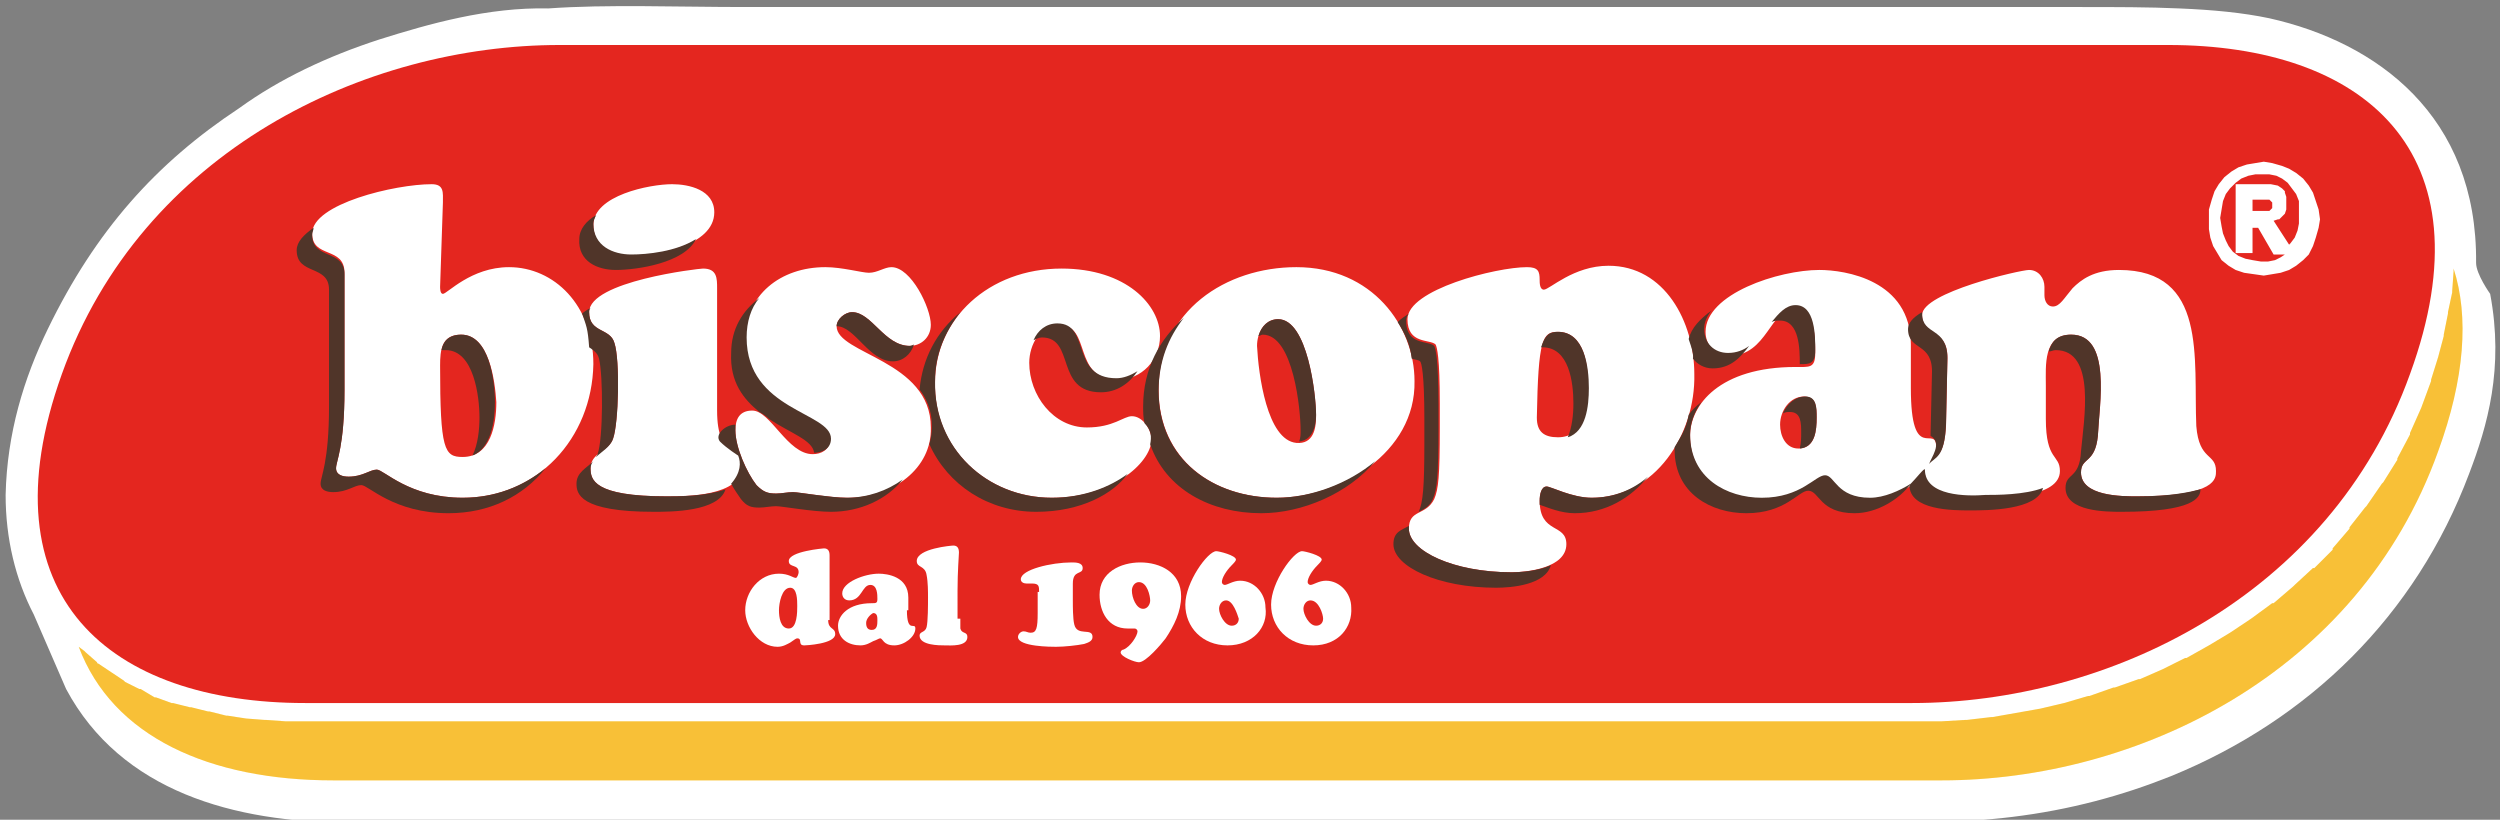
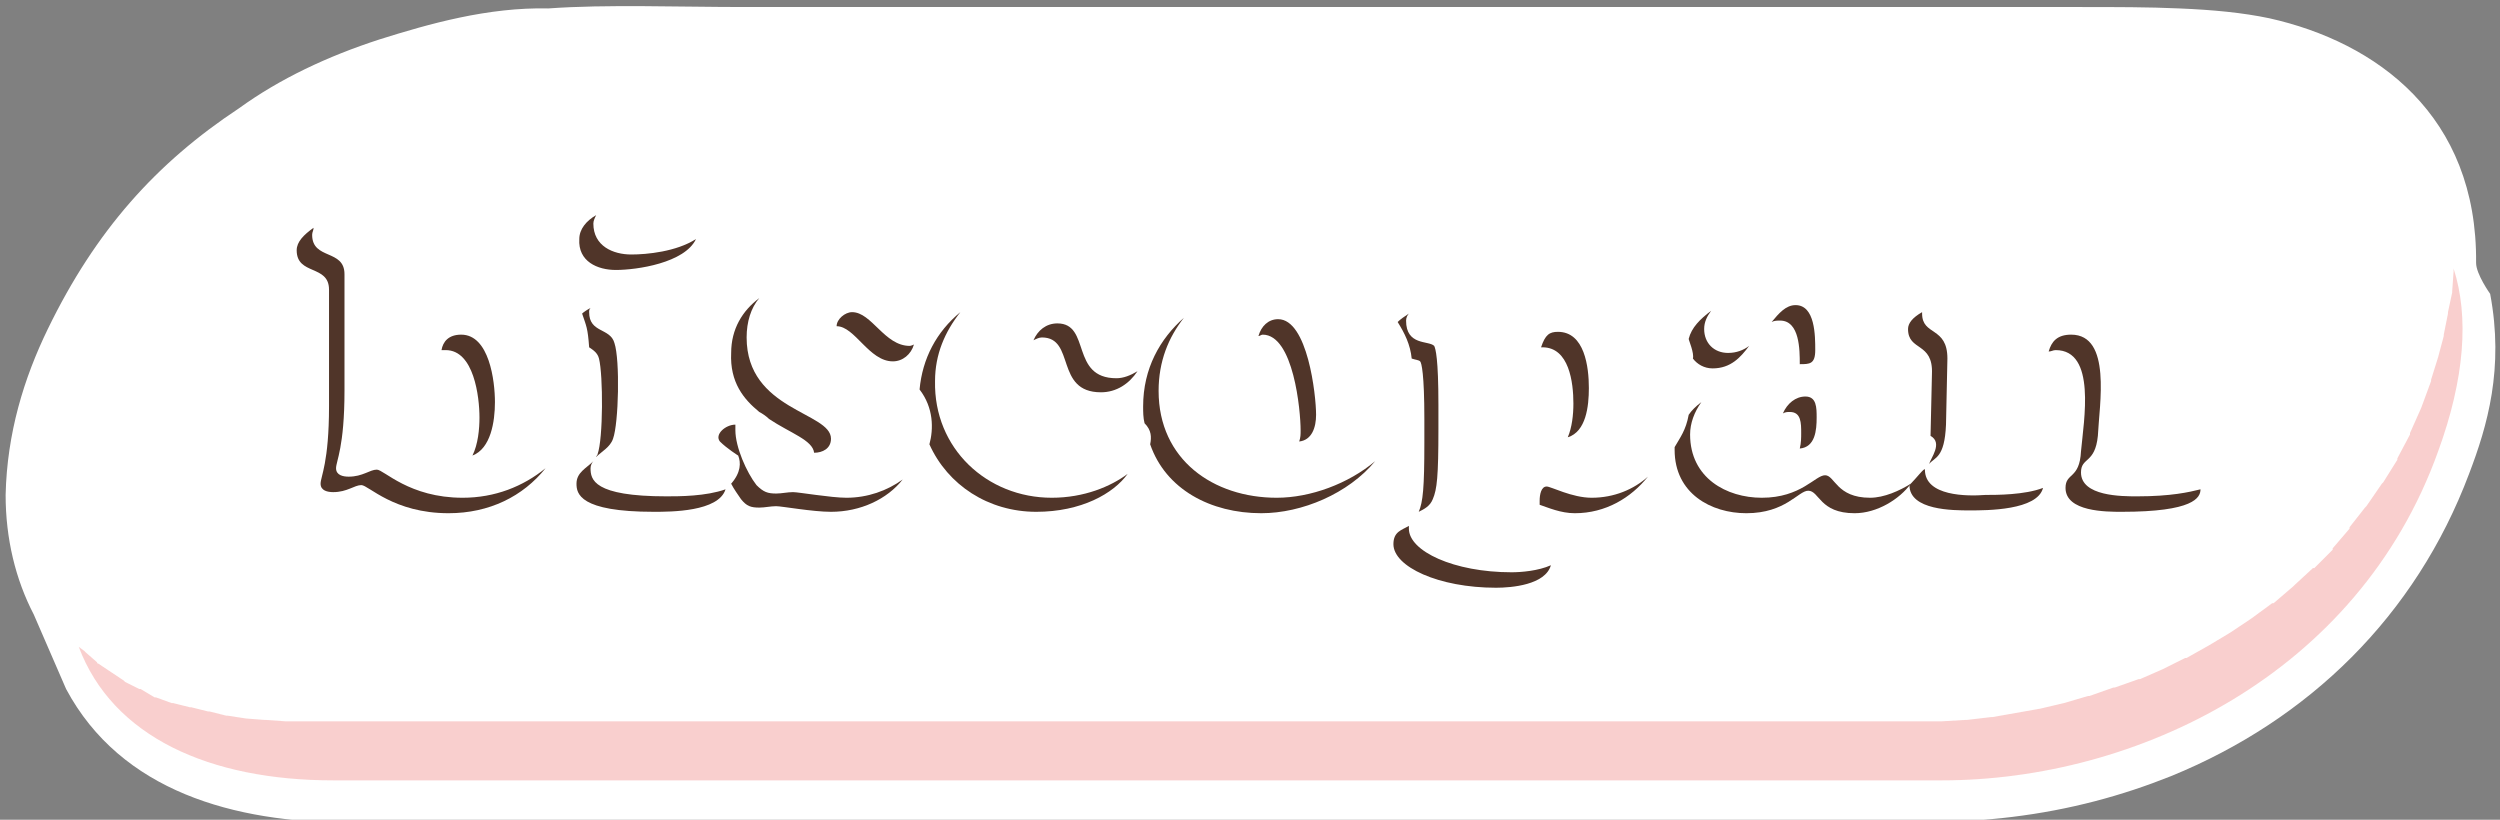
<svg xmlns="http://www.w3.org/2000/svg" xmlns:xlink="http://www.w3.org/1999/xlink" id="Livello_1" x="0px" y="0px" viewBox="0 0 177.8 58.3" style="enable-background:new 0 0 177.8 58.3;" xml:space="preserve">
  <rect x="0" y="0" width="177.8" height="58.3" fill="#808080" stroke="none" />
  <style type="text/css">	.st0{fill-rule:evenodd;clip-rule:evenodd;fill:#FFFFFF;}	.st1{fill-rule:evenodd;clip-rule:evenodd;fill:#E4261F;}	.st2{fill-rule:evenodd;clip-rule:evenodd;fill:#FEEC3E;}	.st3{fill-rule:evenodd;clip-rule:evenodd;fill:#503529;}	.st4{fill:#FFFFFF;}	.st5{opacity:0.22;}			.st6{clip-path:url(#SVGID_00000062913459480928558860000009652623104679627433_);fill-rule:evenodd;clip-rule:evenodd;fill:#E4261F;}</style>
  <path class="st0" d="M52.9,0.5h95c2.6,0,4.9,0,7.1,0.1c2.4,0.1,4.5,0.3,6.4,0.7c7.6,1.7,14.8,6.9,14.7,17.4c0,0.8,1,2.2,1,2.2 c1,5.3-0.2,9.4-1.5,12.8c-3.8,10.1-11.4,17.5-21.2,21.5c-3.5,1.4-7.2,2.4-11.3,2.9c-4,0.5-8.3,0.4-13.1,0.4H51.1H24.8 c-8.1,0-16.2-2.2-20.1-9.5l-2.3-5.3c-1.3-2.5-2-5.4-2-8.5c0.1-4.4,1.3-8.3,3-11.8c3.4-7,7.7-11.8,13.6-15.7C19.9,5.6,23.3,4,27,2.8 c3.5-1.1,7.7-2.3,12-2.2C43.1,0.3,48.3,0.5,52.9,0.5" />
-   <path class="st1" d="M32.8,23.8c-1.4,0-1.5,1.1-1.5,2.2c0,6,0.3,6.5,1.6,6.5c2,0,2.4-2.3,2.4-3.9C35.2,27.1,34.8,23.8,32.8,23.8  M90.9,22.7c-1,0-1.5,1-1.5,1.9c0.1,2,0.7,6.7,2.8,6.9c1.2,0.1,1.4-1,1.4-1.9C93.6,28.1,93,22.7,90.9,22.7 M110.8,23.6 c-1.1,0-1.4,0.5-1.5,6.1c0,1,0.5,1.4,1.5,1.4c1.9,0,2.1-2.1,2.1-3.6C113,26.1,112.7,23.6,110.8,23.6 M128.3,28.2c-1,0-1.7,1-1.7,2 c0,0.8,0.4,1.7,1.3,1.7c1.2,0,1.3-1.3,1.3-2.2C129.2,29,129.2,28.2,128.3,28.2 M163.5,14.3l-0.2-0.5l-0.3-0.4l-0.3-0.4l-0.4-0.3 l-0.4-0.2l-0.5-0.1l-0.5,0l-0.5,0l-0.5,0.1l-0.5,0.2l-0.4,0.3l-0.4,0.4l-0.3,0.4l-0.2,0.5l-0.1,0.6l-0.1,0.6l0.1,0.6l0.1,0.5 l0.2,0.5l0.2,0.4l0.3,0.4l0.4,0.3l0.5,0.2l0.5,0.1l0.6,0.1l0.5,0l0.5-0.1l0.4-0.2l0.3-0.2h-0.8l-1.1-1.9h-0.4V18H159v-4.9h1.9l0.6,0 l0.5,0.1l0.3,0.2l0,0l0.2,0.2l0,0.1l0.1,0.3l0,0.1l0,0.4l0,0.4l-0.1,0.3l0,0l-0.2,0.2l0,0l-0.2,0.2h-0.1l-0.3,0.1l0,0l1.1,1.7 l0.1-0.1l0.3-0.4l0.2-0.5l0.1-0.5l0-0.6l0-0.6L163.5,14.3z M161.4,14.2l-0.1,0l-0.2,0h-0.9V15h0.9l0.2,0l0.1,0l0.1-0.1l0.1-0.1 l0-0.2l0-0.2l-0.1-0.1L161.4,14.2z M154.2,3.2H39.8C26,3.2,10.1,10.7,4.4,26.6v0c-5.7,15.9,3.5,23.4,17.3,23.4h114.3 c13.8,0,29.7-7.5,35.4-23.4v0C177.2,10.7,168,3.2,154.2,3.2 M47.8,13.1c1.2,0,3,0.4,3,2c0,2.4-4.2,3.1-5.9,3.1 c-1.3,0-2.7-0.6-2.7-2.2C42.2,13.9,46.2,13.1,47.8,13.1 M32.9,35.4c-3.8,0-5.6-2-6.1-2c-0.5,0-1,0.5-2,0.5c-0.4,0-0.9-0.1-0.9-0.6 c0-0.5,0.6-1.5,0.6-5.6l0-8.3c0-1.9-2.3-1-2.3-2.8c0-2.1,5.9-3.5,8.5-3.5c0.9,0,0.8,0.6,0.8,1.3l-0.2,6c0,0.1,0,0.5,0.2,0.5 c0.3,0,2-1.9,4.7-1.9c3.2,0,6,2.7,6,6.9C42.1,31.2,38.2,35.4,32.9,35.4 M47.4,35.3c-5.2,0-5.4-1.2-5.4-2c0-1.1,1.3-1.2,1.6-2.1 c0.4-1.1,0.5-5.6,0.1-6.8c-0.3-1.1-1.8-0.7-1.8-2.2c0-2.2,7.8-3.1,8.1-3.1c1,0,1,0.7,1,1.4l0,8.7c0,3.6,1.8,2.3,1.8,4 C52.7,35.3,48.8,35.3,47.4,35.3 M60.3,35.4c-1.3,0-3.5-0.4-3.9-0.4c-0.4,0-0.8,0.1-1.2,0.1c-0.6,0-0.9-0.1-1.4-0.6 c-0.7-0.9-1.5-2.7-1.5-3.9c0-0.8,0.3-1.4,1.2-1.4c1.3,0,2.5,3.1,4.3,3.1c0.6,0,1.2-0.3,1.2-1c0-1.8-6-2-6-7.2c0-3.1,2.5-5.1,5.7-5.1 c1.2,0,2.6,0.4,3.1,0.4c0.6,0,1.1-0.4,1.6-0.4c1.4,0,2.8,2.9,2.8,4.1c0,0.9-0.7,1.5-1.5,1.5c-1.8,0-2.7-2.4-4.1-2.4 c-0.5,0-1.1,0.5-1.1,1c0,2,6.7,2.4,6.7,7.2C66.3,33.3,63.5,35.4,60.3,35.4 M74.8,35.4c-4.6,0-8.4-3.5-8.3-8.2c0-4.5,3.8-8.1,9-8.1 c4.6,0,7,2.6,7,4.8c0,1.7-1.3,3.1-3,3.1c-3.3,0-1.8-3.9-4.2-3.9c-1.3,0-2.1,1.4-2.1,2.7c0,2.3,1.7,4.6,4.1,4.6 c1.9,0,2.6-0.8,3.2-0.8c0.8,0,1.4,1,1.4,1.7C81.8,33,79,35.4,74.8,35.4 M90.8,35.4c-4.5,0-8.4-2.7-8.4-7.7c0-5.6,4.8-8.7,9.8-8.7 c5.4,0,8.4,4.2,8.4,8.1C100.7,32.2,95.3,35.4,90.8,35.4 M113.2,35.4c-1.4,0-2.9-0.8-3.2-0.8c-0.4,0-0.5,0.6-0.5,1 c0,2.4,1.9,1.6,1.9,3.1c0,1.7-2.8,2-3.9,2c-4.1,0-7.3-1.5-7.3-3.1c0-1.4,1.2-0.9,1.8-2.1c0.3-0.7,0.4-1.6,0.4-5.1v-1.7 c0-3.3-0.2-4-0.3-4.2c-0.4-0.4-2,0-2-1.8c0-2.1,6.3-3.7,8.5-3.7c0.8,0,0.9,0.3,0.9,0.9c0,0.2,0,0.7,0.3,0.7c0.4,0,2.1-1.7,4.6-1.7 c4,0,6.1,4,6.1,7.7C120.6,30.9,117.7,35.4,113.2,35.4 M152,35.3c-1.1,0-4,0-4-1.7c0-1.1,1-0.6,1.2-2.6c0.1-2.2,1-7.2-1.9-7.2 c-2,0-1.8,2.2-1.8,3.6v2.4c0,3,1,2.5,1,3.7c0,1.9-4.1,1.9-5.3,1.9c-1.2,0-4.3,0-4.3-1.8c-0.9,1.1-2.4,1.9-3.9,1.9 c-2.4,0-2.5-1.6-3.2-1.6c-0.7,0-1.7,1.6-4.5,1.6c-2.5,0-5.1-1.4-5.1-4.5c0-2.2,2.1-4.9,7.5-4.9c1,0,1.4,0.1,1.4-1c0-1,0-3.2-1.4-3.2 c-1.8,0-2,3.4-4.7,3.4c-1,0-1.7-0.7-1.7-1.7c0-2.7,5.2-4.4,8.1-4.4c1.8,0,6.5,0.7,6.5,5.3v3.1c0,5.5,1.8,2.5,1.8,4.2 c0,0.3-0.1,0.5-0.2,0.8c0.4-0.2,0.8-0.6,0.9-2.3l0.1-4.7c0.1-2.3-1.8-1.6-1.8-3.2c0-1.6,7-3.2,7.6-3.2c0.7,0,1.1,0.6,1.1,1.2 c0,0.2,0,0.4,0,0.6c0,0.4,0.2,0.8,0.6,0.8c0.5,0,0.8-0.6,1.4-1.3c0.6-0.6,1.5-1.3,3.3-1.3c6.3,0,5.3,6.3,5.5,11.1 c0.2,2.5,1.4,1.9,1.4,3.2C157.6,34,157.7,35.3,152,35.3 M164.9,16.2l-0.2,0.7l0,0l-0.2,0.6l0,0l-0.3,0.6l0,0l-0.4,0.4v0l-0.5,0.4h0 l-0.5,0.3l0,0l-0.6,0.2h0l-0.6,0.1h0l-0.6,0.1l-0.7-0.1l-0.7-0.1l0,0l-0.6-0.2l0,0l-0.5-0.3v0l-0.5-0.4l0,0l-0.3-0.5l0,0l-0.3-0.5v0 l-0.2-0.6l0,0l-0.1-0.6v0l0-0.7l0-0.7l0.2-0.7v0l0.2-0.6l0,0l0.3-0.5l0,0l0.4-0.5l0,0l0.5-0.4h0l0.5-0.3l0,0l0.6-0.2l0,0l0.6-0.1h0 l0.6-0.1h0l0.6,0.1l0.7,0.2l0.5,0.2l0,0l0.5,0.3h0l0.5,0.4l0,0l0.4,0.5l0,0l0.3,0.5l0,0l0.2,0.6l0,0l0.2,0.6v0l0.1,0.7L164.9,16.2z" />
-   <path class="st2" d="M174.5,19.1L174.5,19.1v0.2l-0.1,1.4l0,0.1l-0.3,1.4l0,0.1l-0.3,1.5l0,0.1l-0.4,1.5l0,0l-0.5,1.6l0,0.1 l-0.7,1.9l-0.8,1.8l0,0.1l-0.9,1.7l0,0.1l-1,1.6l-0.1,0.1l-1.1,1.6l-0.1,0.1l-1.1,1.4l0,0.1l-1.2,1.4l0,0.1l-1.3,1.3l-0.1,0 l-1.3,1.2l-0.1,0.1l-1.4,1.2l-0.1,0l-1.5,1.1l0,0l-1.5,1l0,0l-1.5,0.9l0,0l-1.6,0.9l-0.1,0l-1.6,0.8h0l-1.6,0.7l-0.1,0l-1.7,0.6 l-0.1,0l-1.7,0.6l-0.1,0l-1.7,0.5l0,0l-1.7,0.4h0l-1.7,0.3l0,0l-1.7,0.3h-0.1l-1.7,0.2l-0.1,0l-1.7,0.1h-0.1l-1.7,0H21.7l-1.4,0 l-1.4-0.1h-0.1l-1.3-0.1l0,0l-1.3-0.2l-0.1,0l-1.2-0.3l-0.1,0l-1.2-0.3l-0.1,0l-1.2-0.3l-0.1,0l-1.1-0.4l-0.1,0L10,49l-0.1,0l-1-0.5 l-0.1-0.1l-0.9-0.6l0,0l-0.9-0.6c0,0-0.1,0-0.1-0.1l-0.8-0.7l-0.1-0.1L5.6,46c2.4,6.4,9.3,9.5,18.1,9.5h114.4 c13.8,0,29.6-7.5,35.3-23.4v0C175.3,26.9,175.6,22.5,174.5,19.1" />
  <path class="st3" d="M34.1,29.7c0,0.8-0.1,1.9-0.5,2.7c1.3-0.5,1.6-2.4,1.6-3.8c0-1.5-0.4-4.8-2.4-4.8c-0.9,0-1.3,0.5-1.4,1.1 c0.1,0,0.2,0,0.3,0C33.7,24.9,34.1,28.2,34.1,29.7 M32.9,35.4c-3.8,0-5.6-2-6.1-2c-0.5,0-1,0.5-2,0.5c-0.4,0-0.9-0.1-0.9-0.6 c0-0.5,0.6-1.5,0.6-5.5l0-8.3c0-1.8-2.3-1-2.3-2.8c0-0.2,0.1-0.3,0.1-0.5c-0.7,0.5-1.2,1-1.2,1.6c0,1.8,2.3,1,2.3,2.8v8.3 c0,4-0.6,5-0.6,5.5c0,0.5,0.5,0.6,0.9,0.6c1,0,1.5-0.5,2-0.5c0.5,0,2.3,2,6.2,2c2.9,0,5.3-1.2,6.9-3.2 C37.2,34.6,35.2,35.4,32.9,35.4" />
  <path class="st3" d="M43.8,19.2c1.5,0,4.9-0.5,5.7-2.2c-1.4,0.9-3.5,1.1-4.6,1.1c-1.3,0-2.7-0.6-2.7-2.2c0-0.2,0.1-0.4,0.2-0.6 c-0.7,0.4-1.2,1-1.2,1.7C41.1,18.6,42.5,19.2,43.8,19.2 M47.4,35.3c-5.2,0-5.4-1.2-5.4-2c0-0.2,0.1-0.4,0.2-0.5 c-0.5,0.5-1.2,0.8-1.2,1.6c0,0.7,0.2,2,5.5,2c1.2,0,4.6,0,5.1-1.6C50.2,35.3,48.3,35.3,47.4,35.3 M41.9,24.7 c0.3,0.2,0.6,0.4,0.7,0.8c0.3,1.2,0.3,5.7-0.1,6.8c0,0.1-0.1,0.1-0.1,0.2c0.4-0.4,1-0.7,1.2-1.3c0.4-1.1,0.5-5.6,0.1-6.8 c-0.3-1.1-1.8-0.7-1.8-2.2c0-0.1,0-0.2,0.1-0.3c-0.2,0.1-0.5,0.3-0.6,0.4C41.7,23.2,41.8,23.3,41.9,24.7" />
  <path class="st3" d="M56.4,35c-0.4,0-0.8,0.1-1.2,0.1c-0.6,0-0.9-0.1-1.4-0.6c-0.7-0.9-1.5-2.7-1.5-3.9c0-0.1,0-0.2,0-0.4 c-0.7,0-1.5,0.7-1.1,1.2c0.5,0.5,1.3,1,1.3,1c0.2,0.5,0.2,1.2-0.5,2c0.2,0.4,0.5,0.8,0.7,1.1c0.4,0.5,0.7,0.6,1.3,0.6 c0.4,0,0.8-0.1,1.2-0.1c0.4,0,2.6,0.4,3.9,0.4c2.1,0,4-0.9,5.1-2.3c-1.1,0.8-2.5,1.3-4,1.3C59.1,35.4,56.8,35,56.4,35 M64.7,24.6 c-1.8,0-2.7-2.4-4.1-2.4c-0.5,0-1.1,0.5-1.1,1l0,0h0c1.3,0,2.3,2.5,4,2.5c0.7,0,1.3-0.5,1.5-1.2C65,24.5,64.8,24.6,64.7,24.6  M54,29.3c0.2,0.1,0.5,0.3,0.7,0.5c1.5,1,3.1,1.5,3.2,2.4c0.6,0,1.2-0.3,1.2-1c0-1.9-6-2-6-7.2c0-1.1,0.3-2.1,0.9-2.8 c-1.2,0.9-2,2.2-2,3.9C51.9,27.2,52.9,28.4,54,29.3" />
  <path class="st3" d="M79.4,26.9c-3.3,0-1.8-3.9-4.2-3.9c-0.8,0-1.4,0.5-1.7,1.2c0.2-0.1,0.4-0.2,0.6-0.2c2.4,0,0.9,3.9,4.2,3.9 c1.1,0,2-0.6,2.6-1.5C80.4,26.7,79.9,26.9,79.4,26.9 M66.5,27.1c0-1.9,0.7-3.5,1.8-4.9c-1.7,1.4-2.7,3.3-2.9,5.5 c1,1.3,1,2.8,0.7,3.9c1.3,2.9,4.2,4.8,7.6,4.8c3.2,0,5.5-1.3,6.5-2.7c-1.2,0.9-3.1,1.7-5.4,1.7C70.2,35.4,66.4,31.9,66.5,27.1" />
  <path class="st3" d="M92.5,30.6c0,0.3,0,0.5-0.1,0.8c0.9-0.1,1.2-1,1.2-1.9c0-1.4-0.6-6.8-2.7-6.8c-0.7,0-1.2,0.5-1.4,1.2 c0.1,0,0.2-0.1,0.3-0.1C92,23.8,92.5,29.2,92.5,30.6 M90.8,35.4c-4.5,0-8.4-2.7-8.4-7.6c0-2.1,0.7-3.8,1.8-5.2 c-1.7,1.5-2.9,3.6-2.9,6.3c0,0.4,0,0.8,0.1,1.2c0.5,0.5,0.5,1,0.4,1.5c1.1,3.2,4.3,4.9,7.9,4.9c2.9,0,6.2-1.4,8.1-3.7 C95.9,34.4,93.2,35.4,90.8,35.4" />
  <path class="st3" d="M100.4,25.5c0.3,0.1,0.5,0.1,0.6,0.2c0.1,0.1,0.3,0.9,0.3,4.1v1.7c0,3.2-0.1,4.2-0.4,4.9c0.4-0.2,0.8-0.4,1-0.9 c0.3-0.7,0.4-1.6,0.4-5v-1.7c0-3.3-0.2-4-0.3-4.2c-0.4-0.4-2,0-2-1.8c0-0.2,0.1-0.4,0.2-0.5c-0.3,0.2-0.6,0.4-0.8,0.6 C99.9,23.7,100.3,24.5,100.4,25.5 M111.9,28.7c0,0.8-0.1,1.7-0.4,2.4c1.3-0.4,1.5-2.2,1.5-3.5c0-1.5-0.3-4-2.2-4 c-0.6,0-0.9,0.2-1.2,1.1l0.1,0C111.6,24.7,111.9,27.2,111.9,28.7 M100.2,37.6c0-0.1,0-0.2,0-0.2c-0.5,0.3-1.1,0.4-1.1,1.3 c0,1.6,3.2,3.1,7.3,3.1c1.1,0,3.5-0.2,3.9-1.6c-0.9,0.4-2.1,0.5-2.8,0.5C103.4,40.7,100.2,39.2,100.2,37.6 M113.2,35.4 c-1.4,0-2.9-0.8-3.2-0.8c-0.4,0-0.5,0.6-0.5,1c0,0.1,0,0.2,0,0.3c0.6,0.2,1.5,0.6,2.5,0.6c2.2,0,4-1.1,5.2-2.6 C116.2,34.8,114.8,35.4,113.2,35.4" />
  <path class="st3" d="M128,25.9c0.7,0,1.1,0,1.1-1c0-1,0-3.2-1.4-3.2c-0.7,0-1.2,0.6-1.7,1.2c0.2-0.1,0.4-0.1,0.6-0.1 C128,22.8,128,24.9,128,25.9 M129.2,29.7c0-0.7,0-1.5-0.8-1.5c-0.7,0-1.3,0.5-1.6,1.2c0.2-0.1,0.3-0.1,0.5-0.1 c0.8,0,0.8,0.8,0.8,1.5c0,0.3,0,0.7-0.1,1.1C129.1,31.8,129.2,30.6,129.2,29.7 M120.4,25.5c0.3,0.4,0.8,0.7,1.4,0.7 c1.3,0,2-0.8,2.6-1.6c-0.4,0.3-0.9,0.5-1.5,0.5c-1,0-1.7-0.7-1.7-1.7c0-0.5,0.2-0.9,0.5-1.3c-0.8,0.6-1.4,1.2-1.6,2 C120.1,24.2,120.5,25.1,120.4,25.5 M133,35.4c-2.4,0-2.5-1.6-3.2-1.6c-0.7,0-1.7,1.6-4.5,1.6c-2.5,0-5.1-1.4-5.1-4.5 c0-0.8,0.3-1.6,0.8-2.3c-0.4,0.3-0.7,0.6-0.9,0.9c-0.2,1.1-0.6,1.6-1,2.3l0,0.2c0,3.1,2.6,4.5,5.1,4.5c2.8,0,3.7-1.6,4.4-1.6 c0.8,0,0.8,1.6,3.3,1.6c1.6,0,3.2-1,4-2.1C135.1,34.9,134,35.4,133,35.4" />
  <path class="st3" d="M137.4,26.6l-0.1,4.4c0.9,0.5,0,1.6-0.1,2c0.4-0.5,1.1-0.4,1.2-2.8l0.1-4.7c0-2.3-1.8-1.6-1.8-3.2 c0,0,0-0.1,0-0.1c-0.7,0.4-1,0.8-1,1.2C135.7,25,137.5,24.3,137.4,26.6 M152,35.3c-1.1,0-4,0-4-1.7c0-1.1,1-0.6,1.2-2.6 c0.1-2.2,1-7.2-1.9-7.2c-1,0-1.4,0.5-1.6,1.2c0.2,0,0.3-0.1,0.5-0.1c2.9,0,2,5,1.8,7.2c-0.1,2-1.1,1.5-1.1,2.6c0,1.7,2.9,1.7,4,1.7 c5.1,0,5.6-1,5.6-1.6C155.7,35,154.4,35.3,152,35.3 M136.9,33.4c0-0.2-0.6,0.6-1.1,1.1c0,1.8,3.1,1.8,4.3,1.8c1.2,0,4.8,0,5.2-1.6 c-1.3,0.5-3.3,0.5-4.1,0.5C139.9,35.3,136.9,35.3,136.9,33.4" />
  <path class="st4" d="M58.9,44.1c0,0.7,0.5,0.5,0.5,1c0,0.7-2.1,0.8-2.2,0.8c-0.5,0-0.1-0.5-0.5-0.5c-0.1,0-0.2,0.1-0.5,0.3 c-0.2,0.1-0.5,0.3-0.9,0.3c-1.3,0-2.3-1.4-2.3-2.6c0-1.3,1-2.6,2.4-2.6c0.7,0,1,0.3,1.2,0.3c0.1,0,0.2-0.3,0.2-0.4 c0-0.6-0.7-0.3-0.7-0.8c0-0.7,2.5-0.9,2.5-0.9c0.3,0,0.4,0.2,0.4,0.5V44.1z M56.2,41.8c-0.6,0-0.8,1.1-0.8,1.6 c0,0.5,0.1,1.3,0.7,1.3c0.6,0,0.6-1.2,0.6-1.6C56.7,42.7,56.7,41.8,56.2,41.8" />
  <path class="st4" d="M64.5,43.4c0,1.7,0.6,0.8,0.6,1.3c0,0.6-0.8,1.2-1.5,1.2c-0.8,0-0.8-0.5-1-0.5c-0.1,0-0.2,0.1-0.5,0.2 c-0.2,0.1-0.5,0.3-0.9,0.3c-0.8,0-1.6-0.4-1.6-1.4c0-0.7,0.7-1.6,2.4-1.6c0.3,0,0.4,0,0.4-0.3c0-0.3,0-1-0.5-1 c-0.6,0-0.6,1.1-1.5,1.1c-0.3,0-0.5-0.2-0.5-0.5c0-0.8,1.6-1.4,2.6-1.4c0.6,0,2.1,0.2,2.1,1.7V43.4z M61.6,44.3 c0,0.3,0.1,0.5,0.4,0.5c0.4,0,0.4-0.4,0.4-0.7c0-0.2,0-0.5-0.3-0.5C61.9,43.7,61.6,44,61.6,44.3" />
  <path class="st4" d="M68.3,44c0,0.2,0,0.5,0,0.7c0.1,0.4,0.5,0.2,0.5,0.6c0,0.7-1.2,0.6-1.6,0.6c-0.4,0-1.8,0-1.8-0.7 c0-0.3,0.4-0.2,0.5-0.6c0.1-0.4,0.1-1.6,0.1-2.1c0-0.4,0-1.1-0.1-1.6c-0.1-0.7-0.7-0.5-0.7-1c0-0.9,2.5-1.1,2.6-1.1 c0.3,0,0.4,0.2,0.4,0.5c0,0.2-0.1,1.3-0.1,2.7V44z" />
  <path class="st4" d="M73.9,42.1c0-0.4,0-0.6-0.5-0.6c-0.1,0-0.2,0-0.4,0c-0.2,0-0.4-0.1-0.4-0.3c0-0.7,2.2-1.2,3.6-1.2 c0.3,0,0.8,0,0.8,0.4c0,0.5-0.7,0.1-0.7,1.1c0,0.5,0,0.9,0,1.2c0,0.4,0,1.3,0.1,1.7c0.2,0.9,1.3,0.2,1.3,0.9c0,0.3-0.3,0.4-0.6,0.5 c-0.5,0.1-1.4,0.2-2,0.2c-0.3,0-2.7,0-2.7-0.7c0-0.2,0.2-0.4,0.4-0.4c0.2,0,0.3,0.1,0.5,0.1c0.4,0,0.5-0.3,0.5-1.4V42.1z" />
  <path class="st4" d="M81,47.1c-0.3,0-1.3-0.4-1.3-0.7c0-0.1,0.1-0.2,0.2-0.2c0.5-0.2,1-1,1-1.3c0-0.1-0.1-0.2-0.2-0.2 c-0.2,0-0.3,0-0.5,0c-1.4,0-2-1.2-2-2.4c0-1.6,1.5-2.3,2.9-2.3c1.4,0,2.9,0.7,2.9,2.4c0,1.1-0.5,2.1-1.1,3 C82.6,45.8,81.5,47.1,81,47.1 M81,41.4c-0.3,0-0.5,0.3-0.5,0.6c0,0.5,0.3,1.3,0.8,1.3c0.3,0,0.5-0.3,0.5-0.6 C81.8,42.4,81.6,41.4,81,41.4" />
  <path class="st4" d="M87.3,45.9c-1.8,0-3-1.3-3-2.9c0-1.6,1.6-3.8,2.2-3.8c0.2,0,1.4,0.3,1.4,0.6c0,0.1-0.2,0.3-0.3,0.4 c-0.4,0.4-0.7,0.9-0.7,1.2c0,0.1,0.1,0.2,0.2,0.2c0.2,0,0.6-0.3,1.1-0.3c1,0,1.8,0.9,1.8,1.9C90.2,44.6,89.1,45.9,87.3,45.9  M87.2,42.7c-0.3,0-0.5,0.3-0.5,0.6c0,0.4,0.4,1.2,0.9,1.2c0.3,0,0.5-0.2,0.5-0.5C88,43.7,87.7,42.7,87.2,42.7" />
  <path class="st4" d="M93.4,45.9c-1.8,0-3-1.3-3-2.9c0-1.6,1.6-3.8,2.2-3.8c0.2,0,1.4,0.3,1.4,0.6c0,0.1-0.2,0.3-0.3,0.4 c-0.4,0.4-0.7,0.9-0.7,1.2c0,0.1,0.1,0.2,0.2,0.2c0.2,0,0.6-0.3,1.1-0.3c1,0,1.8,0.9,1.8,1.9C96.2,44.6,95.2,45.9,93.4,45.9  M93.2,42.7c-0.3,0-0.5,0.3-0.5,0.6c0,0.4,0.4,1.2,0.9,1.2c0.3,0,0.5-0.2,0.5-0.5C94.1,43.7,93.8,42.7,93.2,42.7" />
  <g class="st5">
    <g>
      <defs>
        <rect id="SVGID_1_" x="5.6" y="19.1" width="169.5" height="36.5" />
      </defs>
      <clipPath id="SVGID_00000000223497019227233700000012537312673954903487_">
        <use xlink:href="#SVGID_1_" style="overflow:visible;" />
      </clipPath>
      <path style="clip-path:url(#SVGID_00000000223497019227233700000012537312673954903487_);fill-rule:evenodd;clip-rule:evenodd;fill:#E4261F;" d="   M174.5,19.1L174.5,19.1v0.2l-0.1,1.4l0,0.1l-0.3,1.4l0,0.1l-0.3,1.5l0,0.1l-0.4,1.5l0,0l-0.5,1.6l0,0.1l-0.7,1.9l-0.8,1.8l0,0.1   l-0.9,1.7l0,0.1l-1,1.6l-0.1,0.1l-1.1,1.6l-0.1,0.1l-1.1,1.4l0,0.1l-1.2,1.4l0,0.1l-1.3,1.3l-0.1,0l-1.3,1.2l-0.1,0.1l-1.4,1.2   l-0.1,0l-1.5,1.1l0,0l-1.5,1l0,0l-1.5,0.9l0,0l-1.6,0.9l-0.1,0l-1.6,0.8h0l-1.6,0.7l-0.1,0l-1.7,0.6l-0.1,0l-1.7,0.6l-0.1,0   l-1.7,0.5l0,0l-1.7,0.4h0l-1.7,0.3l0,0l-1.7,0.3h-0.1l-1.7,0.2l-0.1,0l-1.7,0.1h-0.1l-1.7,0H21.7l-1.4,0l-1.4-0.1h-0.1l-1.3-0.1   l0,0l-1.3-0.2l-0.1,0l-1.2-0.3l-0.1,0l-1.2-0.3l-0.1,0l-1.2-0.3l-0.1,0l-1.1-0.4l-0.1,0L10,49l-0.1,0l-1-0.5l-0.1-0.1l-0.9-0.6   l0,0l-0.9-0.6c0,0-0.1,0-0.1-0.1l-0.8-0.7l-0.1-0.1L5.6,46c2.4,6.4,9.3,9.5,18.1,9.5h114.4c13.8,0,29.6-7.5,35.3-23.4v0   C175.3,26.9,175.6,22.5,174.5,19.1" />
    </g>
  </g>
</svg>